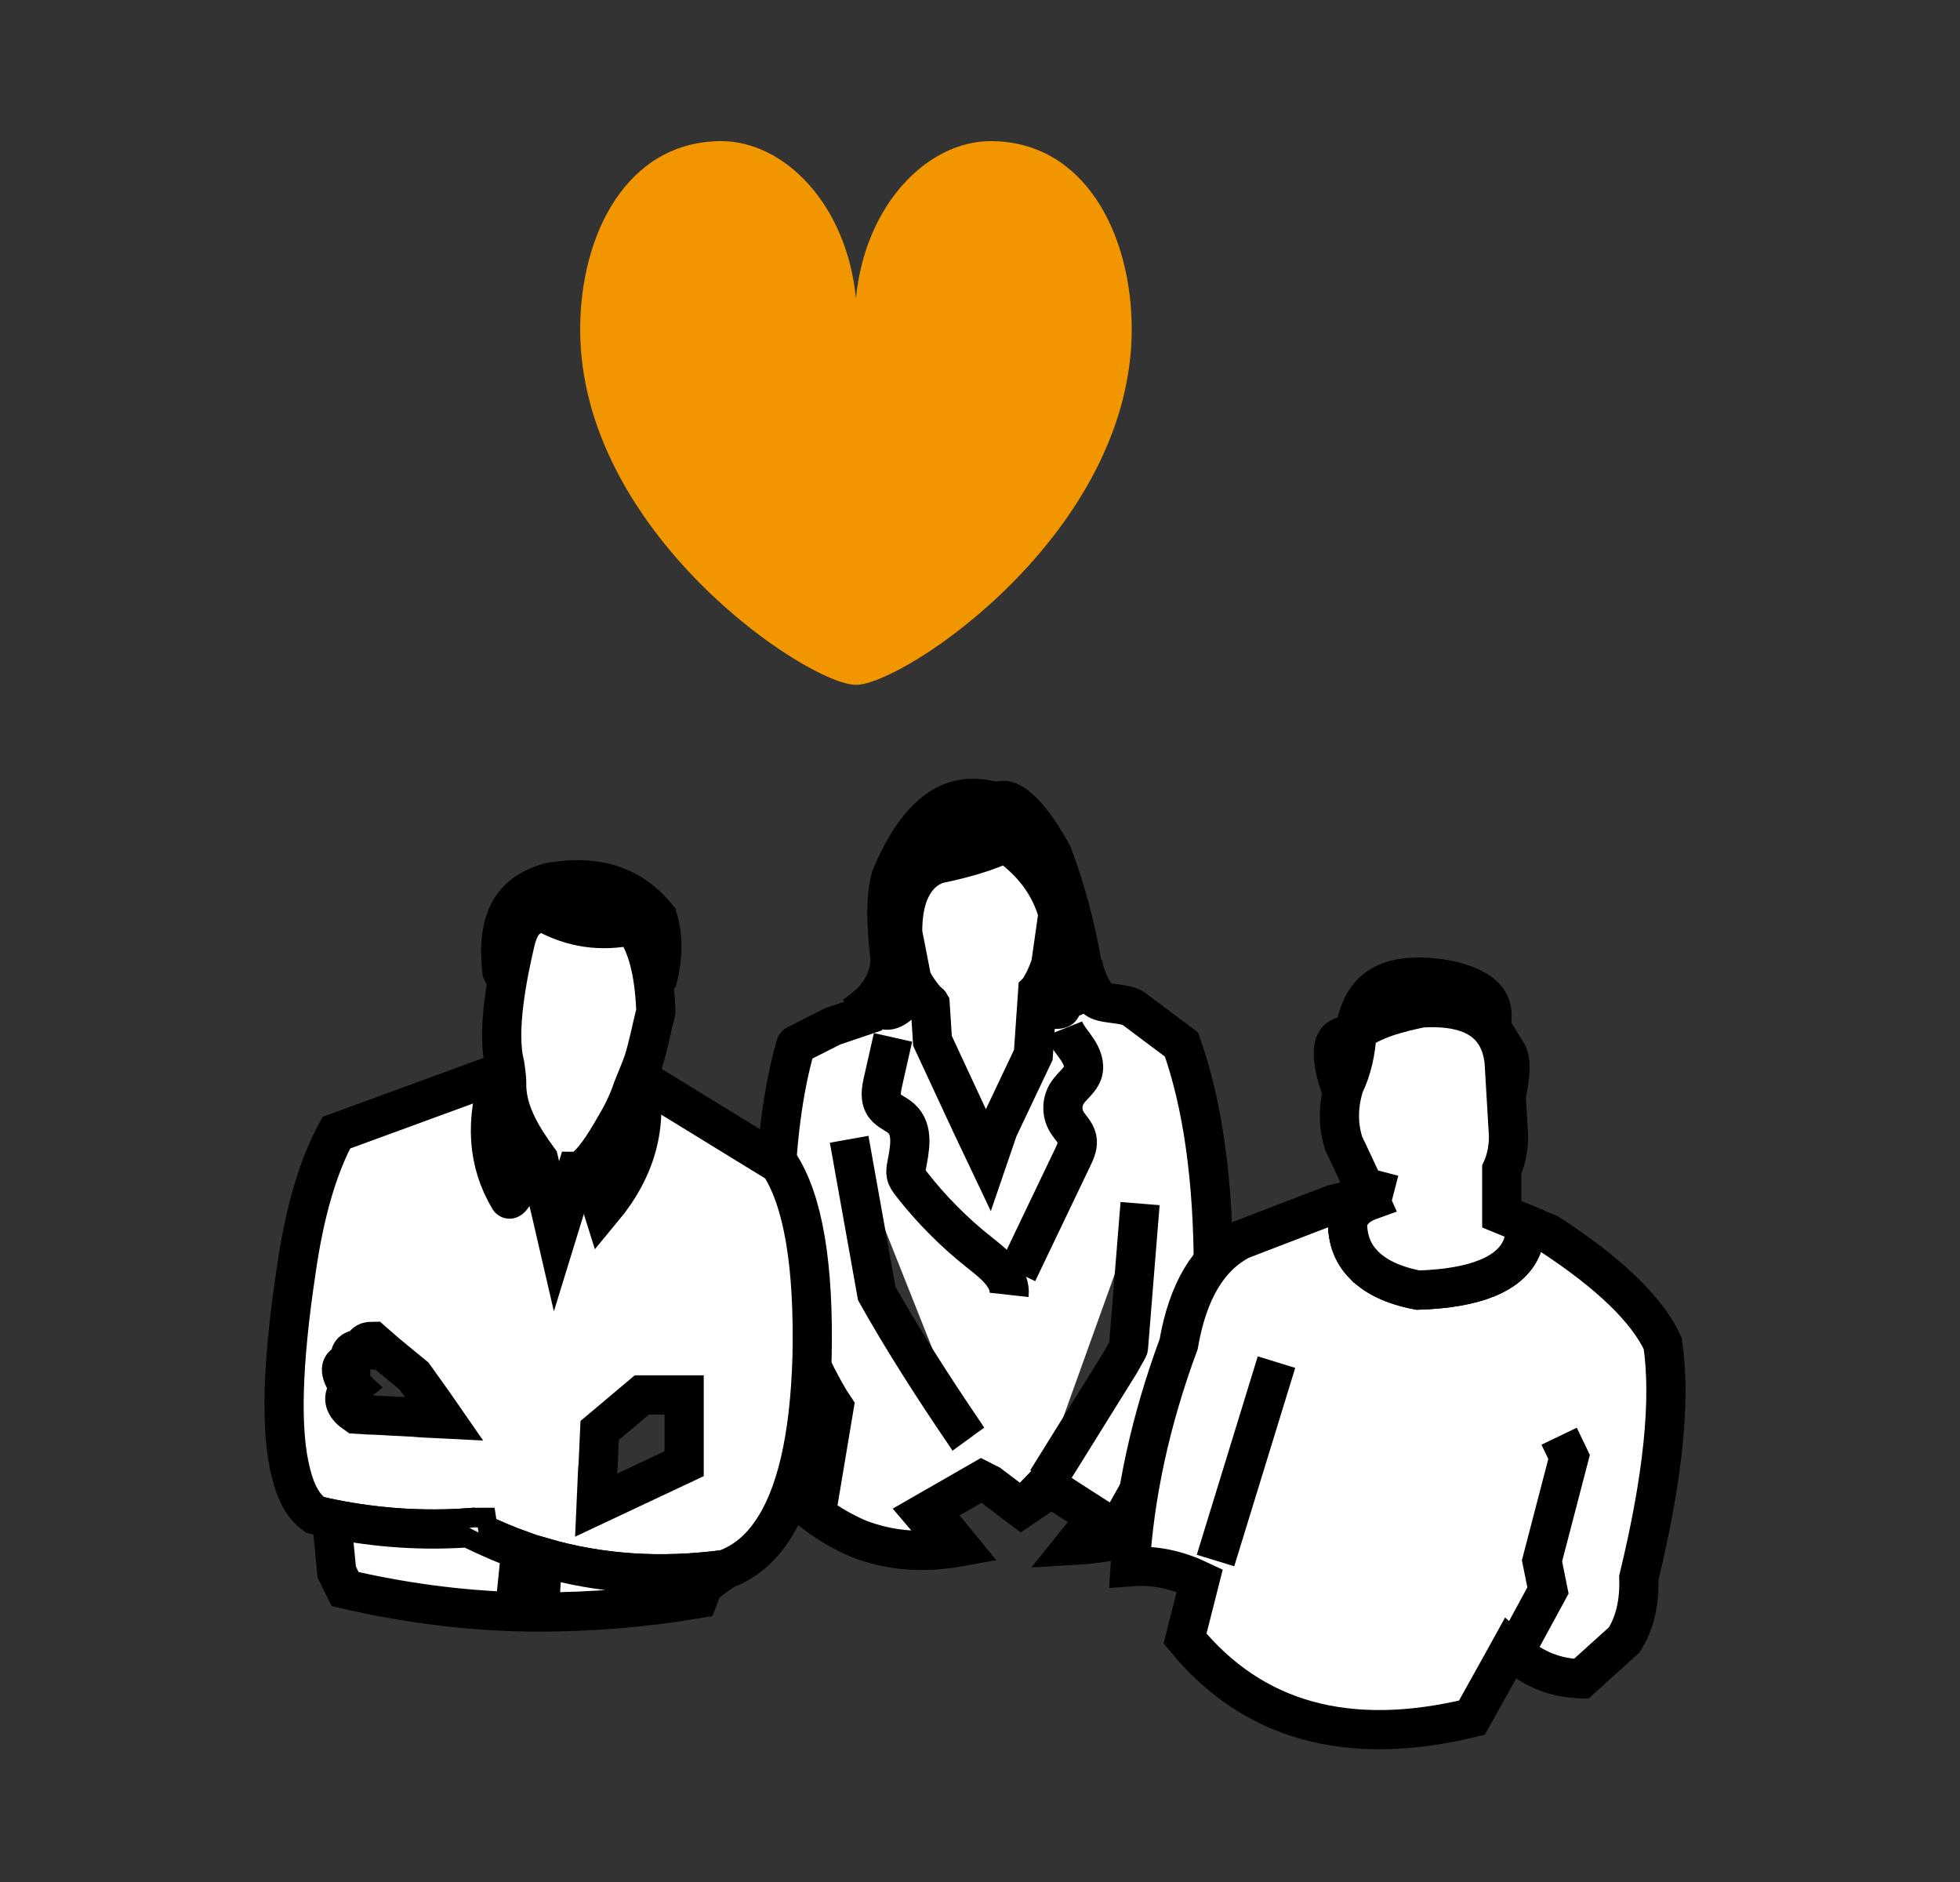
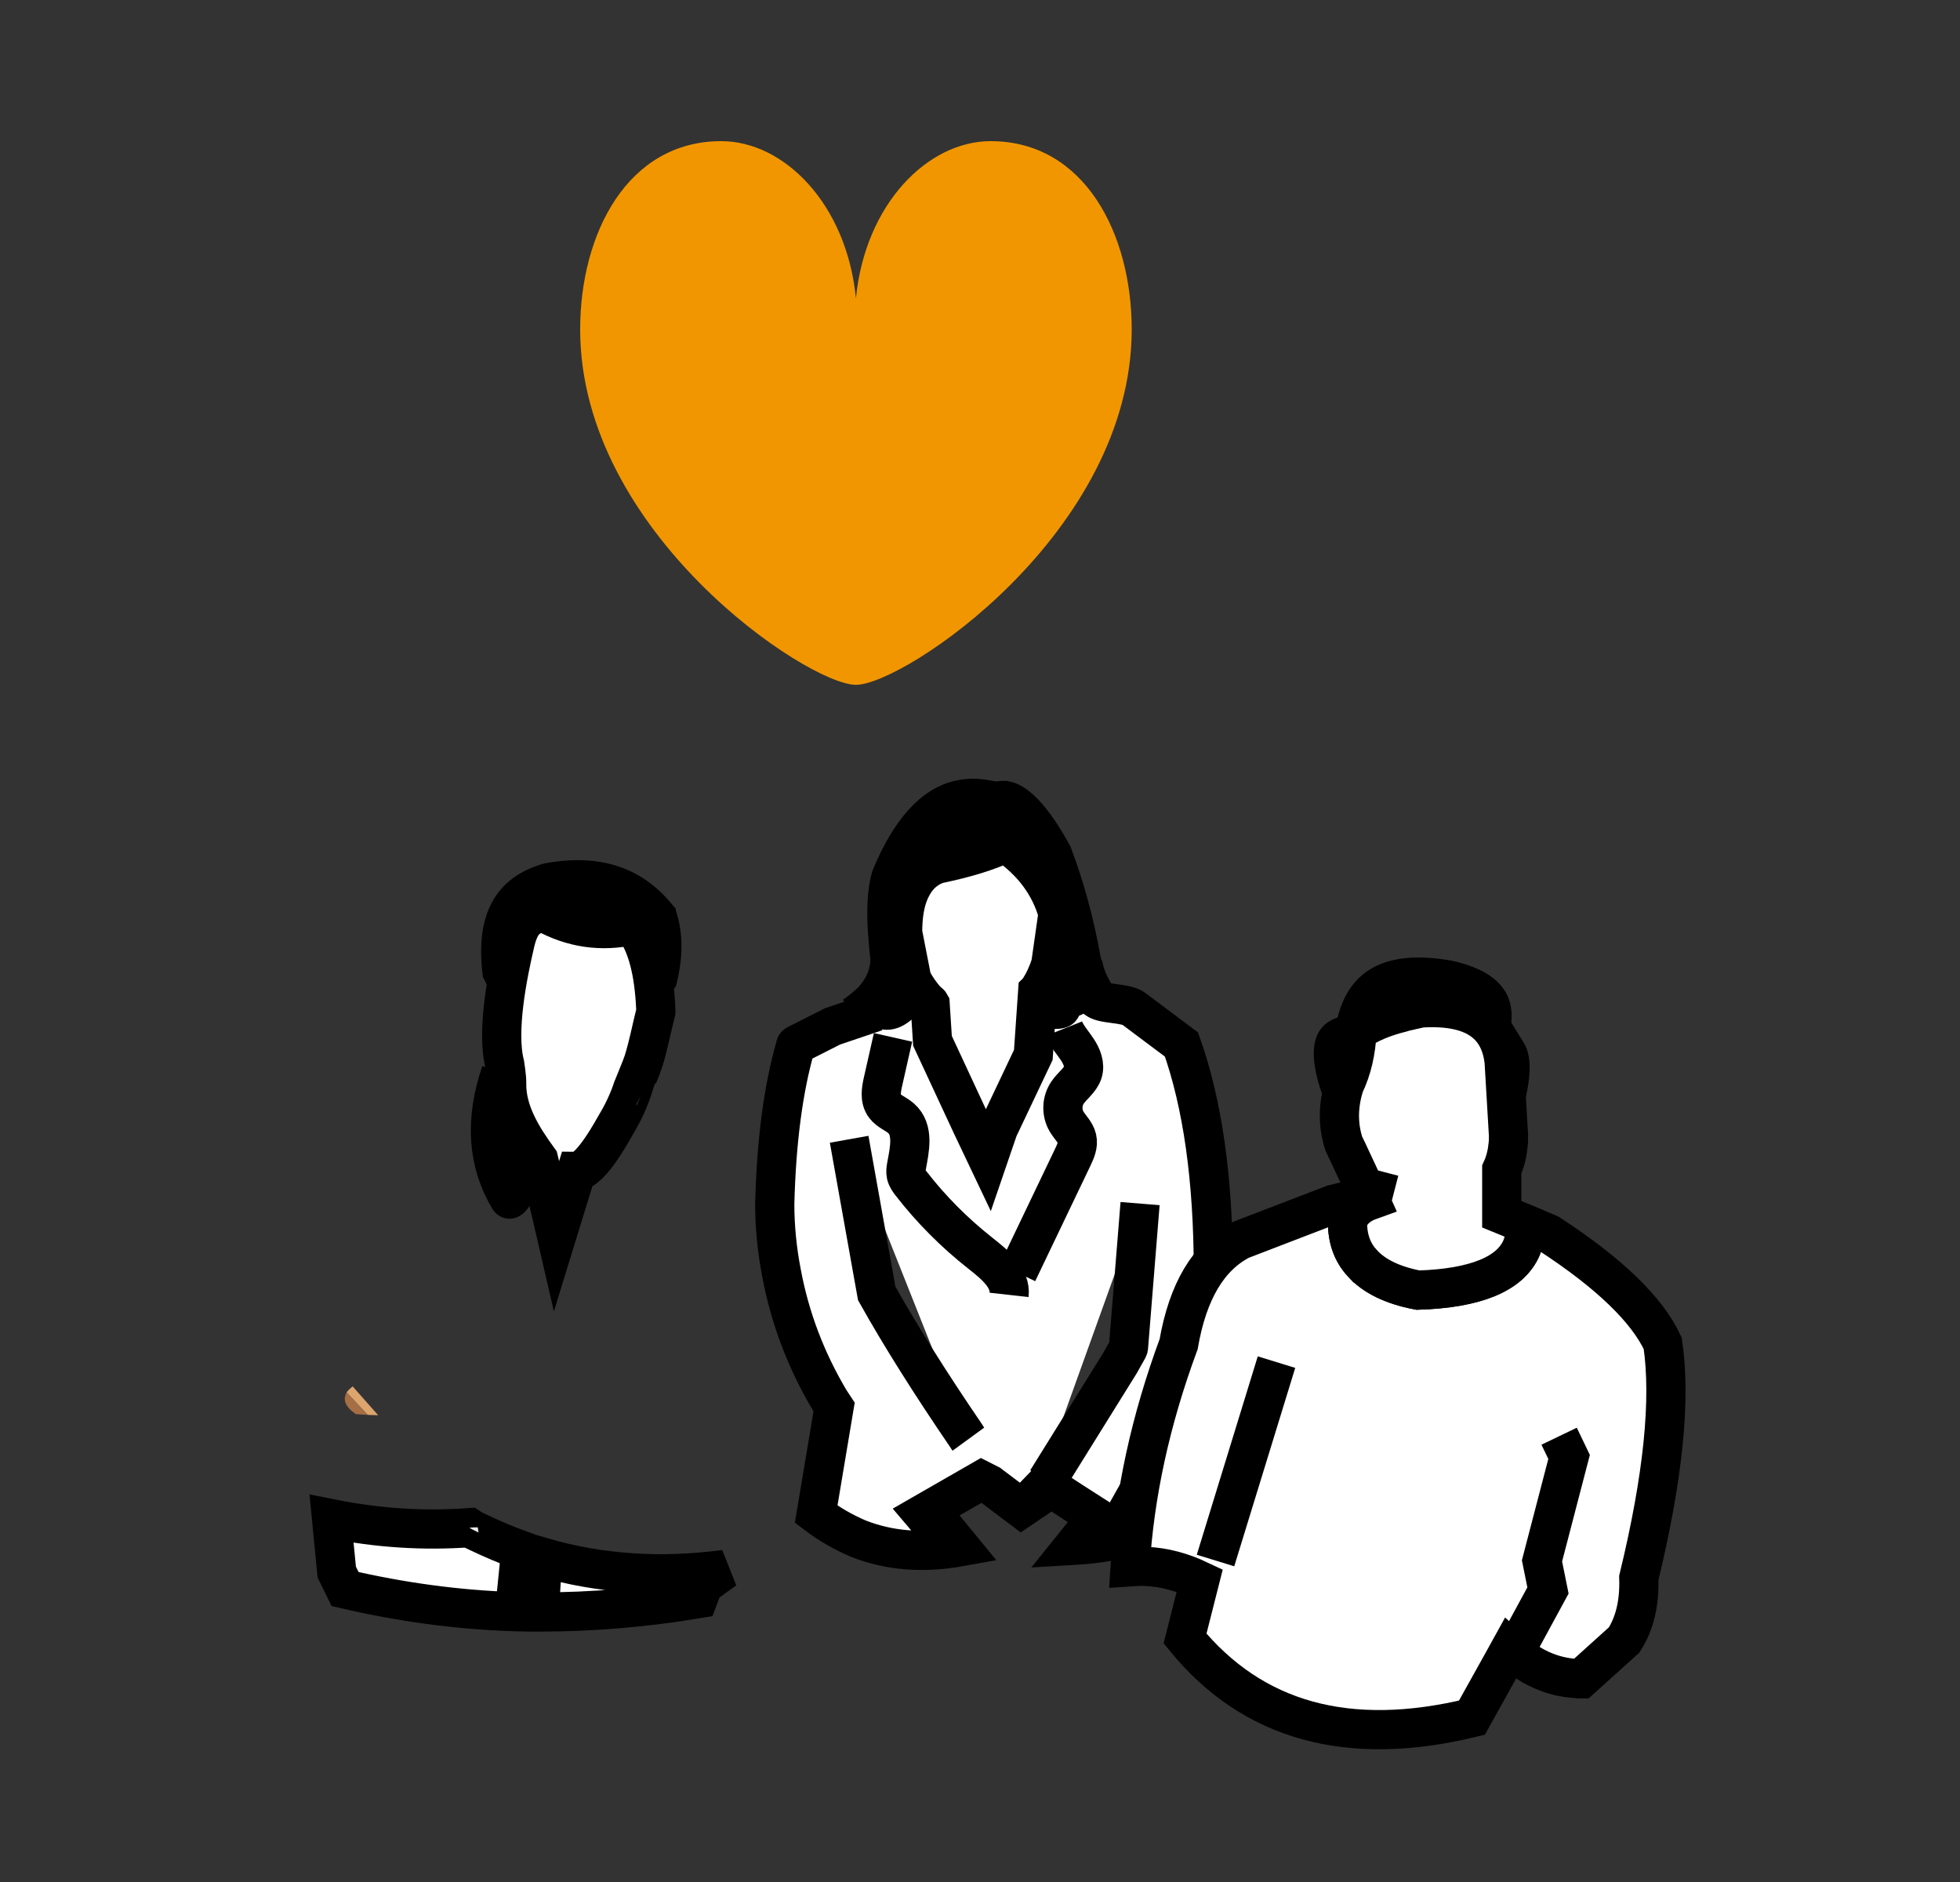
<svg xmlns="http://www.w3.org/2000/svg" version="1.1" x="0px" y="0px" width="125px" height="120px" viewBox="0 0 125 120" enable-background="new 0 0 125 120" xml:space="preserve">
  <rect x="0" y="0" width="125" height="120" fill="#333333" stroke="none" />
  <g id="その_xFF11_" display="none">
    <path display="inline" fill="#FFFFFF" stroke="#000000" stroke-width="2.5" stroke-miterlimit="10" d="M62.769,68.198l6.026-4.705   c0,0,2.947-2.197,5.082,0.939c0,0,1.506,2.197-0.439,4.206l-7.217,5.585c0,0-3.012,1.506-4.707-1.066   C61.514,73.157,59.82,70.206,62.769,68.198z" />
    <path display="inline" fill="#FFFFFF" stroke="#000000" stroke-width="2.5" stroke-miterlimit="10" d="M73.705,78.105l5.703-2.78   c0,0,2.773-1.273,3.961,1.643c0,0,0.846,2.043-1.08,3.336l-6.822,3.287c0,0-2.705,0.701-3.637-1.679   C71.83,81.912,70.965,79.226,73.705,78.105z" />
    <path display="inline" fill="#FFFFFF" stroke="#000000" stroke-width="2.5" stroke-miterlimit="10" d="M76.162,83.937l4.873-2.376   c0,0,2.369-1.089,3.387,1.403c0,0,0.721,1.745-0.926,2.852l-5.83,2.81c0,0-2.313,0.6-3.107-1.435   C74.559,87.19,73.818,84.894,76.162,83.937z" />
    <path display="inline" fill="#FFFFFF" stroke="#000000" stroke-width="2.5" stroke-miterlimit="10" d="M68.104,72.56l6.404-5.004   c0,0,3.137-2.335,5.404,1.001c0,0,1.602,2.336-0.467,4.47l-7.672,5.937c0,0-3.203,1.603-5.004-1.132   C66.77,77.831,64.969,74.694,68.104,72.56z" />
    <g display="inline">
      <g>
        <path fill="#F29600" d="M51.139,44.729c-0.159-1.579-0.939-4.775-4.178-9.812l-0.385-0.66c-1.028-1.672-1.572-3.576-1.572-5.506     c0-5.961,5.017-10.812,11.183-10.812c6.167,0,11.184,4.85,11.184,10.812c0,1.93-0.544,3.833-1.574,5.505l-0.938,1.524h0.01     c-2.785,4.54-3.485,7.46-3.634,8.948H51.139z" />
        <path fill="#F29600" d="M56.187,18.94c5.616,0,10.184,4.401,10.184,9.812c0,1.745-0.493,3.467-1.426,4.981l-0.567,0.944     c-0.415,0.656-0.79,1.283-1.129,1.88l-0.135,0.225h0.009c-1.741,3.118-2.468,5.412-2.754,6.948h-4.182h-4.183     c-0.286-1.536-1.013-3.829-2.754-6.948h0.052l-1.874-3.047c-0.931-1.515-1.423-3.237-1.423-4.982     C46.004,23.341,50.572,18.94,56.187,18.94 M56.187,16.94c-6.729,0-12.183,5.288-12.183,11.812c0,2.206,0.634,4.264,1.72,6.03     h-0.047c4.998,7.507,4.48,10.948,4.48,10.948h6.029h6.029c0,0-0.52-3.441,4.479-10.948h-0.047     c1.088-1.766,1.723-3.824,1.723-6.03C68.371,22.228,62.916,16.94,56.187,16.94L56.187,16.94z M66.695,34.781H66.7H66.695z" />
      </g>
      <g>
        <g>
          <g>
            <polygon points="56.187,45.729 50.158,45.729 50.158,52.72 51.433,54.875 56.187,54.875 60.941,54.875 62.216,52.72        62.216,45.729      " />
          </g>
        </g>
      </g>
    </g>
    <path display="inline" fill="#FFFFFF" stroke="#000000" stroke-width="2.5" stroke-miterlimit="10" d="M107.967,111.499   c-4.344-3.758-23.986-20.844-28-25.858c0,0-4.266-5.021-6.525-11.044c0,0-4.018-6.654-11.295-10.041l-5.711-2.26   c0,0-2.51-0.878-3.389-1.191c0,0-2.636-0.942-3.514-0.126c0,0-1.945,2.196,1.443,5.272l3.827,2.634l-8.407-3.515   c0,0-2.762-1.379-4.645,0.629c0,0-1.883,2.259,0.188,4.77c0,0-4.895-2.951-6.778,0.688c0,0-2.51,3.264,2.889,6.213   c0,0-2.449,0.252-3.013,2.51c0,0-1.192,3.326,4.329,5.647c0,0-3.827,0.816-2.637,4.206c0,0,0.44,1.881,4.393,3.638l0.315-0.501   c5.198,2.065,5.104,2.149,6.966,3.325c0,0,7.969,4.959,12.235,5.836c0,0,7.156,1.756,10.667,1.756c0,0,0.629,0.128,2.135,1.885   c0,0,1.941,2.207,4.91,5.527" />
    <path display="inline" fill="#FFFFFF" stroke="#000000" stroke-width="2.5" stroke-miterlimit="10" d="M46.263,112.499l3.781-3.768   c1.088-1.926,5.605-3.432,5.605-3.432c3.515,0,7.363-1.756,7.363-1.756c-4.35-0.252-14.809-6.609-14.809-6.609   c-1.674-0.67-6.777-3.264-6.777-3.264C40.757,95.343,39,96.935,39,96.935l-22.246,15.564" />
    <path display="inline" fill="none" stroke="#000000" stroke-width="7" stroke-miterlimit="10" stroke-dasharray="3.095,15" d="   M73.977,43.552C76.506,40.026,78,35.707,78,31.037c0-11.874-9.627-21.5-21.5-21.5c-11.874,0-21.5,9.626-21.5,21.5   c0,4.67,1.494,8.989,4.023,12.515" />
  </g>
  <g id="その_xFF12_">
    <g>
      <path fill="#F29600" d="M54.587,19.025C55.175,13,59.175,9,63.175,9c6,0,9,5.919,9,12c0,12.971-14.521,22.666-17.588,22.666    C51.521,43.666,37,33.97,37,21c0-6.081,3-12,9-12C50,9,54,13,54.587,19.025z" />
    </g>
    <path fill="#FFFFFF" stroke="#000000" stroke-width="2.5" d="M81.086,99.878c-0.332-0.023-0.688,0-1.018,0.023l0.025,0.117   l0.482,7.24l0.025,0.66c0.533-0.07,1.016-0.306,1.475-0.707c0.432-0.377,0.838-0.896,1.219-1.58l0.279-1.156l0.939-3.701   C83.371,100.231,82.229,99.925,81.086,99.878z" />
    <g>
      <path fill="#FFFFFF" stroke="#000000" stroke-width="2.5" d="M71.234,97.543l-1.117-0.685l-0.406,0.613l-0.229-0.141l-0.967,1.202    c2.82-0.165,5.033-0.825,6.658-2.005c0.584-0.4,1.092-0.849,1.525-1.391l-1.221-5.142L71.234,97.543L71.234,97.543z" />
      <path fill="#FFFFFF" stroke="#000000" stroke-width="2.5" d="M55.867,64.505l-2.773,0.941l-2.287,1.156    c-0.051,0.023-0.076,0.047-0.076,0.117c-0.787,2.736-1.22,6.085-1.321,10.047c0,1.485,0.152,2.971,0.433,4.41    c0.533,2.854,1.549,5.542,3.074,8.112l0.279,0.424l-1.145,6.839c0.84,0.637,1.754,1.156,2.693,1.557    c1.982,0.779,4.143,0.943,6.48,0.52l-1.22-1.486l-0.382,0.283l-0.762-0.896l3.734-2.145l0.509,0.258l2.033,1.533l1.322-0.896    l-0.229-0.165l0.457-0.473l1.701,1.109l1.729,1.107l1.117,0.685l4.244-7.546l0.279-0.426c0.941-2.074,1.5-4.881,1.627-8.395    c0-0.023,0-0.047,0-0.094c0-5.873-0.686-10.684-2.033-14.48l-3.023-2.264c-0.508-0.426-2.148-0.277-2.453-0.701 M61.757,91.765    c-0.051-0.07-0.102-0.164-0.152-0.236c-2.236-3.277-4.143-6.296-5.691-9.055l-1.759-9.832 M72.709,76.743l-0.736,9.127    c0,0.022,0,0.07-0.025,0.117l-0.533,0.947l-4.65,7.473l-0.33-0.213" />
      <path fill="#FFFFFF" stroke="#000000" stroke-width="2.5" d="M64.121,53.75c-1.068,0.519-2.516,0.967-4.345,1.344    c-0.788,0.283-1.347,0.826-1.729,1.651c-0.329,0.708-0.482,1.604-0.482,2.712l0.585,2.996c0.254,0.495,0.584,0.967,0.99,1.414    c0.076,0.047,0.152,0.095,0.178,0.143l0.152,2.357l2.49,5.354l1.042,2.193l0.662-1.934l2.236-4.717l0.279-4.033    c0.051-0.047,0.102-0.117,0.127-0.188c0.279-0.448,0.533-0.99,0.711-1.58l0.457-3.207C66.967,56.438,65.848,54.929,64.121,53.75z" />
      <path d="M70.295,61.272l-0.076-0.117c-0.457-2.595-1.117-5-1.957-7.193c-1.396-2.571-2.717-3.962-3.963-4.15    c-0.076-0.023-0.127-0.023-0.178-0.023c-0.178,0-0.33,0-0.482,0.023c-0.051,0-0.102,0-0.127,0.023    c-0.025-0.023-0.076-0.023-0.102-0.023c-0.94-0.212-1.805-0.212-2.617,0c-2.059,0.519-3.786,2.405-5.133,5.66    c-0.026,0.047-0.026,0.094-0.051,0.165c-0.306,1.062-0.382,2.571-0.203,4.481c0.025,0.306,0.05,0.66,0.102,1.038    c0,0.637-0.254,1.225-0.764,1.792c-0.279,0.259-0.609,0.542-0.99,0.802c0.279,0.377,0.559,0.684,0.838,0.943l0.941,0.66    l-0.025,0.023c0.051,0.023,0.102,0.07,0.178,0.094c1.219,0.52,2.362-0.023,3.455-1.604c-0.406-0.447-0.736-0.919-0.99-1.414    l-0.585-2.996c0-1.108,0.153-2.004,0.482-2.712c0.382-0.825,0.94-1.368,1.729-1.651c1.829-0.377,3.277-0.825,4.345-1.344    c1.727,1.179,2.846,2.688,3.354,4.504l-0.457,3.207c-0.178,0.59-0.432,1.132-0.711,1.58c0.686,0.66,0.914,1.51,0.711,2.548    c0.889,0.094,1.498-0.189,1.803-0.826c0.967-0.377,1.729-0.943,2.289-1.697C70.678,62.476,70.396,61.862,70.295,61.272z     M60.167,51.181c1.067-0.391,2.569-0.55,4.513-0.498v0C62.736,50.631,61.235,50.79,60.167,51.181z" />
      <path fill="none" stroke="#000000" stroke-width="2.5" d="M56.953,66.146c-0.211,0.936-0.424,1.872-0.635,2.808    c-0.12,0.529-0.225,1.129,0.111,1.57c0.258,0.34,0.715,0.494,1.039,0.78c0.83,0.733,0.541,1.987,0.348,3.035    c-0.034,0.186-0.063,0.376-0.023,0.562c0.049,0.216,0.188,0.404,0.328,0.583c1.267,1.632,2.749,3.121,4.401,4.423    c0.904,0.71,1.955,1.566,1.833,2.658" />
      <path fill="none" stroke="#000000" stroke-width="2.5" d="M67.848,65.591c0.193,0.484,0.564,0.886,0.855,1.325    s0.51,0.972,0.35,1.466c-0.164,0.507-0.676,0.841-0.975,1.291c-0.365,0.543-0.387,1.269-0.061,1.832    c0.215,0.369,0.572,0.68,0.666,1.09c0.096,0.412-0.092,0.828-0.277,1.213c-1.17,2.447-2.342,4.895-3.514,7.342" />
    </g>
    <path d="M43.099,58.049v-0.094c-0.051-0.071-0.102-0.142-0.178-0.212c-1.957-2.453-4.7-3.349-8.207-2.688   c-3.125,0.873-4.447,3.278-3.914,7.24l0.408,0.803l0.381,0.824c0.609-0.872,1.016-2.217,1.244-3.985   c0.127-0.542,0.306-0.99,0.559-1.297c0.332-0.377,0.764-0.566,1.322-0.589c1.753,0.967,3.607,1.25,5.615,0.802   c0.89,1.085,1.372,2.876,1.474,5.353c0,0.071,0,0.118,0,0.166l1.296-1.463C43.582,61.091,43.582,59.488,43.099,58.049z" />
    <path fill="#A56E44" d="M22.111,88.778c-0.279,0.471-0.076,0.942,0.585,1.391l0.763,0.047L22.111,88.778L22.111,88.778z" />
    <path fill="#DCA56D" d="M22.492,88.4c-0.177,0.142-0.305,0.259-0.381,0.378l1.348,1.438l0.66,0.023L22.492,88.4L22.492,88.4z" />
-     <path fill="#DCA56D" d="M23.763,85.523c-0.229,0-0.381,0.047-0.482,0.142l3.176,2.594l1.448,2.193l0.433,0.023l-0.637-0.92   l-1.295-1.815l-1.779-1.462L23.763,85.523L23.763,85.523z" />
-     <path fill="#FFFFFF" stroke="#000000" stroke-width="2.5" d="M31.945,68.379l-10.494,3.843c-1.169,2.146-2.033,5.071-2.566,8.821   c-0.889,5.919-1.017,10.211-0.33,12.876c0.305,1.273,0.813,2.17,1.523,2.665c0.356,0.095,0.713,0.188,1.068,0.259   c2.947,0.59,5.869,0.779,8.791,0.566c0.178-0.023,0.357-0.023,0.534-0.023l0.051,0.33c0.889,0.424,1.778,0.802,2.692,1.131   l-0.279,2.76c0.457,0.023,0.941,0.048,1.424,0.048c0.024,0,0.076,0,0.102,0l0.152-2.358c3.658,1.062,7.521,1.32,11.612,0.777   c1.169-0.424,2.159-1.202,2.948-2.357c1.6-2.288,2.463-6.014,2.616-11.178c0.127-5.873-0.56-9.977-2.084-12.311l-8.995-5.52    M27.905,90.452l-0.991-0.047l-0.559-0.047l-0.915-0.047l-0.483-0.023l-0.838-0.049l-0.66-0.023l-0.763-0.047   c-0.661-0.448-0.864-0.92-0.585-1.391c0.076-0.119,0.204-0.236,0.381-0.378l-0.559-0.519c-0.178-0.377-0.203-0.637-0.076-0.803   c0.102-0.117,0.279-0.164,0.509-0.164v-0.023c-0.026-0.023-0.026-0.071-0.026-0.095c-0.051-0.33,0-0.542,0.178-0.661   c0.153-0.094,0.356-0.141,0.636-0.117c0-0.142,0.051-0.26,0.128-0.354c0.102-0.095,0.254-0.142,0.482-0.142l0.863,0.755   l1.779,1.462l1.295,1.815l0.637,0.92L27.905,90.452z M43.632,93.329l-5.615,2.642l0.102-2.288l0.025-0.212l0.102-2.264l2.693-2.265   h2.567h0.126V93.329z" />
    <path fill="#FFFFFF" stroke="#000000" stroke-width="2.5" d="M34.613,99.296l-0.152,2.358c-0.025,0-0.077,0-0.102,0   c-0.482,0-0.967-0.024-1.424-0.048l0.279-2.76c-0.914-0.329-1.804-0.707-2.692-1.131c-0.204-0.094-0.407-0.188-0.585-0.307   c-2.922,0.213-5.844,0.023-8.791-0.566l0.33,3.396l0.533,1.084c3.558,0.826,7.14,1.321,10.773,1.439   c0.534,0.023,1.094,0.023,1.627,0.023c3.354,0,6.732-0.283,10.113-0.849l0.329-0.873l1.373-0.991   C42.133,100.616,38.271,100.357,34.613,99.296z" />
    <path fill="#EAEAEA" d="M30.522,97.716l-0.051-0.33c-0.177,0-0.356,0-0.534,0.023C30.115,97.527,30.318,97.622,30.522,97.716   L30.522,97.716z" />
-     <path fill="#FFFFFF" stroke="#000000" stroke-width="2.5" d="M36.748,74.109c0.914,1.25,1.474,2.241,1.701,2.972   c2.135-2.571,2.896-5.377,2.262-8.373" />
+     <path fill="#FFFFFF" stroke="#000000" stroke-width="2.5" d="M36.748,74.109c2.135-2.571,2.896-5.377,2.262-8.373" />
    <path fill="#FFFFFF" stroke="#000000" stroke-width="2.5" d="M31.945,68.379c-1.042,3.042-0.864,5.73,0.533,8.065   c0.076,0.142,0.712-0.873,1.855-3.066" />
    <path fill="#FFFFFF" stroke="#000000" stroke-width="2.5" d="M39.263,69.157" />
    <path fill="#FFFFFF" stroke="#000000" stroke-width="2.5" d="M41.036,67.675c0.322-1.03,0.523-2.109,0.787-3.154   c0-0.047,0-0.095,0-0.165c-0.103-2.477-0.585-4.269-1.474-5.354c-2.008,0.448-3.863,0.165-5.616-0.802   c-0.559,0.023-0.991,0.212-1.321,0.589c-0.254,0.307-0.432,0.754-0.559,1.297c-0.483,2.063-1.209,5.653-0.66,7.788   c0,0,0.13,0.823,0.121,1.188c-0.021,0.897,0.232,1.786,0.622,2.606c0.39,0.822,0.877,1.536,1.415,2.281l0.84,3.537l0.305,1.321   l1.27-4.127c0.92,0,2.314-2.636,2.557-3.042c0.448-0.748,0.809-1.541,1.072-2.36C40.394,69.279,40.898,68.112,41.036,67.675z" />
    <path d="M97.146,66.437l-0.762-1.225c0.152-1.463-0.457-2.547-1.83-3.279c-0.559-0.283-1.219-0.519-2.006-0.684   c-4.041-0.708-6.455,0.495-7.242,3.631c-1.652,0.543-1.957,2.241-0.914,5.095l0.305,1.368l1.352-3.389   c0.482-0.967-0.209-2.013,0.502-2.201c0.738-0.494,1.652-0.896,2.797-1.179c0.15-0.047,0.303-0.095,0.455-0.118l0.102-0.023   c0.078-0.023,0.129-0.023,0.205-0.047l0.102-0.023c0.127-0.023,0.279-0.07,0.457-0.095c3.227-0.188,4.98,0.944,5.26,3.419   l0.279,4.717c0,0.213,0,0.401-0.025,0.59l0.381-0.59C97.656,69.433,97.834,67.451,97.146,66.437z" />
    <path fill="#FFFFFF" d="M100.068,92.897l-0.635-1.321l-1.854,7.288v2.169c0,0.023,0,0.07,0,0.095l-1.297,3.396   c0.254,0,0.51,0,0.762-0.023l1.678-3.089l-0.381-1.887L100.068,92.897L100.068,92.897z" />
    <path fill="#FFFFFF" stroke="#000000" stroke-width="2.5" d="M106.041,85.657c-0.992-2.146-3.406-4.48-7.242-6.98l-1.525-0.637   c0.025,0.543-0.049,1.061-0.229,1.51c-0.711,1.674-2.922,2.594-6.605,2.712c-1.627-0.308-2.82-0.896-3.559-1.722   c-0.635-0.685-0.939-1.557-0.939-2.57c0.025-0.119,0.051-0.236,0.102-0.331c0.229-0.495,0.686-0.872,1.348-1.108l-0.127-0.283   l-2.236,0.543l-5.895,2.264c-2.059,1.062-3.381,3.278-3.965,6.65c-1.805,4.882-2.82,9.599-3.1,14.197   c0.33-0.023,0.686-0.047,1.018-0.023c1.143,0.047,2.285,0.354,3.428,0.896l-0.939,3.701c4.32,5.283,10.418,6.958,18.295,5.047   l1.957-3.514l0.482-0.872c1.244,1.155,2.643,1.792,4.193,1.886c0.102,0.023,0.203,0.023,0.33,0.023l2.744-2.475   c0.686-1.063,0.99-2.383,0.939-3.963C106.066,94.218,106.574,89.241,106.041,85.657z M77.52,99.502l3.889-12.651 M99.434,91.576   l0.635,1.321l-1.727,6.627l0.381,1.887l-1.678,3.089 M97.58,101.128" />
    <path fill="#FFFFFF" stroke="#000000" stroke-width="2.5" d="M95.775,77.427v-2.854c0.229-0.495,0.355-1.037,0.406-1.58   c0.025-0.188,0.025-0.377,0.025-0.59l-0.279-4.717c-0.279-2.475-2.033-3.607-5.26-3.419c-0.178,0.024-0.33,0.071-0.457,0.095   l-0.102,0.023c-0.076,0.023-0.127,0.023-0.205,0.047l-0.102,0.023c-0.152,0.023-0.305,0.071-0.455,0.118   c-1.145,0.282-2.059,0.685-2.797,1.179c-0.074,1.321-0.322,2.408-0.805,3.422c-0.406,1.25-0.439,2.545-0.033,3.771l0.229,0.471   l1.322,2.83l0.127,0.283c-0.662,0.236-1.119,0.613-1.348,1.108c-0.051,0.095-0.076,0.212-0.102,0.331   c0,1.014,0.305,1.886,0.939,2.57c0.002,0,0.002,0,0.002,0c0.736,0.825,1.93,1.414,3.557,1.722c3.684-0.118,5.895-1.038,6.605-2.712   c0.18-0.449,0.254-0.967,0.229-1.51L95.775,77.427z M87.492,75.823l1.371,0.354l0,0L87.492,75.823z" />
  </g>
  <g id="その_xFF13_" display="none">
    <path display="inline" d="M46.511,88.413l0.427,0.024l0.028-0.427l0.293-4.975l0.027-0.43l-0.424-0.024l-3.39-0.206   c-0.161-0.689-0.391-1.367-0.69-2.014l2.535-2.246l0.316-0.289l-0.281-0.314l-3.311-3.729l-0.283-0.318l-0.32,0.283l-2.544,2.254   c-0.574-0.354-1.185-0.65-1.812-0.881l0.2-3.334l0.024-0.428l-0.426-0.023l-4.979-0.299l-0.424-0.023l-0.027,0.423l-0.197,3.337   c-0.621,0.147-1.229,0.355-1.807,0.615l-2.21-2.488l-0.288-0.324l-0.316,0.284l-3.729,3.308l-0.322,0.286l0.286,0.315l2.159,2.439   c-0.377,0.588-0.69,1.221-0.933,1.867l-3.285-0.193l-0.429-0.029l-0.024,0.431l-0.296,4.974l-0.027,0.428l0.426,0.022l3.247,0.194   c0.165,0.732,0.413,1.439,0.735,2.108l-2.436,2.171l-0.32,0.278l0.282,0.32l3.31,3.728l0.281,0.32l0.322-0.283l2.492-2.205   c0.586,0.35,1.209,0.646,1.863,0.871l-0.199,3.296l-0.026,0.425l0.429,0.025l4.977,0.295l0.424,0.03l0.028-0.425l0.199-3.383   c0.604-0.15,1.194-0.361,1.763-0.624l2.256,2.544l0.279,0.32l0.324-0.283l3.729-3.311l0.32-0.279l-0.287-0.324l-2.246-2.527   c0.351-0.57,0.646-1.169,0.876-1.783L46.511,88.413L46.511,88.413z M39.632,85.005c-0.197,3.332-3.07,5.88-6.406,5.679   c-3.326-0.198-5.877-3.071-5.68-6.401c0.199-3.336,3.072-5.877,6.405-5.684C37.284,78.8,39.832,81.672,39.632,85.005z" />
    <g display="inline">
      <path fill="none" stroke="#000000" stroke-width="9" stroke-linejoin="round" stroke-dasharray="3.849,2.886" d="M66.934,47.995    c-7.09,0.402-13.17-5.024-13.574-12.118c-0.403-7.094,5.026-13.172,12.119-13.574c7.09-0.402,13.172,5.022,13.576,12.119    C79.453,41.514,74.027,47.594,66.934,47.995z" />
      <path fill="none" stroke="#000000" stroke-width="5" stroke-linejoin="round" stroke-miterlimit="10" d="M66.934,47.995    c-7.09,0.402-13.17-5.024-13.574-12.118c-0.403-7.094,5.026-13.172,12.119-13.574c7.09-0.402,13.172,5.022,13.576,12.119    C79.453,41.514,74.027,47.594,66.934,47.995z" />
      <path fill="#FFFFFF" d="M66.934,47.995c-7.09,0.402-13.17-5.024-13.574-12.118c-0.403-7.094,5.026-13.172,12.119-13.574    c7.09-0.402,13.172,5.022,13.576,12.119C79.453,41.514,74.027,47.594,66.934,47.995z" />
    </g>
    <g display="inline">
      <path fill="none" stroke="#000000" stroke-width="9" stroke-linejoin="round" stroke-dasharray="3.858,2.893" d="M92.373,96.778    c-4.188,0.237-7.775-2.905-8.01-7.02c-0.232-4.113,2.979-7.641,7.166-7.878c4.189-0.237,7.777,2.905,8.012,7.019    C99.771,93.013,96.563,96.542,92.373,96.778z" />
      <path fill="none" stroke="#000000" stroke-width="5" stroke-linejoin="round" stroke-miterlimit="10" d="M92.373,96.778    c-4.188,0.237-7.775-2.905-8.01-7.02c-0.232-4.113,2.979-7.641,7.166-7.878c4.189-0.237,7.777,2.905,8.012,7.019    C99.771,93.013,96.563,96.542,92.373,96.778z" />
      <path fill="#FFFFFF" d="M92.373,96.778c-4.188,0.237-7.775-2.905-8.01-7.02c-0.232-4.113,2.979-7.641,7.166-7.878    c4.189-0.237,7.777,2.905,8.012,7.019C99.771,93.013,96.563,96.542,92.373,96.778z" />
    </g>
    <path display="inline" fill="#F29600" d="M64.023,76.407c-1.047,0-2.922-0.023-6.358-0.085c-1.958-0.035-3.785-0.829-5.144-2.237   s-2.087-3.262-2.051-5.22c0.034-1.956,0.829-3.782,2.236-5.141c1.375-1.327,3.176-2.054,5.083-2.054   c0.046,0,0.09,0.001,0.136,0.002c1.378,0.024,1.565,0.043,1.708,0.057c0.066,0.006,0.12,0.01,0.347,0.014   c0.62,0.012,1.173,0.394,1.403,0.973c0.23,0.574,0.096,1.227-0.344,1.662c-0.284,0.281-0.725,0.829-0.941,1.168   c-0.278,0.443-0.774,0.727-1.322,0.709L57.806,66.2c-0.016,0-0.03,0-0.045,0c-1.481,0-2.733,1.223-2.762,2.748   c-0.026,1.539,1.205,2.816,2.745,2.844l6.8,0.086c1.574,0.044,2.822-1.204,2.85-2.745c0.004-0.243-0.063-0.69-0.139-0.92   c-0.205-0.624,0.014-1.312,0.545-1.712c0.588-0.447,1.313-0.67,2.07-0.674l0.281,0.004c0.666,0.014,1.246,0.445,1.443,1.077   c0.232,0.747,0.344,1.521,0.328,2.306c-0.066,3.766-2.943,6.848-6.693,7.167C65.049,76.397,64.719,76.407,64.023,76.407z" />
    <path display="inline" fill="#F29600" d="M58.414,64.469c-0.001,0.002-0.003,0.005-0.004,0.007   C58.411,64.474,58.413,64.471,58.414,64.469z" />
    <path display="inline" fill="#F29600" d="M75.617,74.589c-0.045,0-0.09-0.001-0.135-0.002H75.48   c-1.377-0.025-1.564-0.043-1.707-0.057c-0.064-0.006-0.119-0.01-0.346-0.015c-0.619-0.011-1.172-0.392-1.404-0.972   c-0.23-0.574-0.094-1.228,0.346-1.662c0.283-0.282,0.725-0.83,0.941-1.168c0.279-0.444,0.768-0.688,1.322-0.709l0.971,0.055   c0.016,0,0.029,0,0.045,0c1.48,0,2.732-1.223,2.762-2.748c0.025-1.539-1.205-2.816-2.746-2.844l-6.799-0.086   c-0.018,0-0.035,0-0.053,0c-0.73,0-1.416,0.277-1.941,0.783c-0.539,0.52-0.844,1.216-0.855,1.961   c-0.006,0.244,0.063,0.691,0.137,0.92c0.205,0.626-0.014,1.313-0.543,1.713c-0.588,0.446-1.277,0.686-2.072,0.674l-0.28-0.004   c-0.672-0.018-1.25-0.452-1.444-1.082c-0.231-0.739-0.343-1.515-0.328-2.301c0.066-3.768,2.945-6.849,6.695-7.167   c0.455-0.042,1.793-0.046,7.564,0.059c1.957,0.035,3.785,0.829,5.143,2.237c1.359,1.408,2.088,3.262,2.051,5.22   c-0.033,1.956-0.828,3.782-2.236,5.141C79.326,73.862,77.525,74.589,75.617,74.589z" />
    <path display="inline" fill="#F29600" d="M73.779,80.3c0,0.001-0.002,0.002-0.002,0.002S73.779,80.301,73.779,80.3z" />
    <path display="inline" fill="#F29600" d="M73.465,72.516c0.002,0,0.002,0,0.002,0S73.467,72.516,73.465,72.516z" />
    <path display="inline" fill="#F29600" d="M75,71.784c-0.002,0.002-0.004,0.004-0.004,0.006C74.996,71.788,74.998,71.786,75,71.784z   " />
    <path display="inline" fill="#F29600" d="M63.721,68.75c0.002,0.001,0.002,0.001,0.002,0.003   C63.723,68.751,63.723,68.751,63.721,68.75z" />
    <circle display="inline" fill="#FFFFFF" stroke="#000000" stroke-width="2.5" stroke-miterlimit="10" cx="66.207" cy="35.149" r="4" />
  </g>
  <g id="その_xFF14_" display="none">
    <g display="inline">
      <path fill="#F29600" d="M52.037,22C52.505,17.192,55.698,14,58.89,14c4.79,0,7.182,4.724,7.182,9.577    c0,10.352-11.588,18.089-14.036,18.089C49.588,41.666,38,33.928,38,23.576C38,18.724,40.394,14,45.181,14    C48.375,14,51.566,17.192,52.037,22z" />
    </g>
    <path display="inline" fill="#FFFFFF" stroke="#F29600" stroke-width="2.5" stroke-miterlimit="11" d="M73.969,21.504   c0,0,1.854-6.483,5.973-6.483c4.436,0,6.652,4.375,6.652,8.87c0,9.587-10.732,16.753-13,16.753s-13-7.166-13-16.753   c0-4.495,2.218-8.87,6.653-8.87C72.117,15.021,73.969,21.504,73.969,21.504z" />
    <path display="inline" fill="none" stroke="#000000" stroke-width="2" stroke-linecap="round" stroke-linejoin="round" stroke-miterlimit="10" d="   M108.883,76.649c-1.408,0.725-2.814,1.456-4.221,2.187c-1.268,0.659-2.549,1.296-3.795,1.993c-0.404,0.227-0.797,0.188-1.205,0.195   " />
-     <path display="inline" fill="none" stroke="#000000" stroke-width="2" stroke-linecap="round" stroke-linejoin="round" stroke-miterlimit="10" d="   M99.609,81.284c-0.027-0.119,0.029-0.238-0.047-0.367c-0.621-1.018-1.027-2.153-1.648-3.158c-0.449-0.725-0.697-1.514-1.078-2.251   c-0.525-1.015-1.135-1.985-1.707-2.976c-2.049-3.543-4.1-7.085-6.146-10.628c-0.924-1.597-1.924-3.155-2.736-4.806   c-0.664-1.351-1.426-2.639-2.143-3.957c-0.203-0.372,0.146-0.721,0.451-0.979c0.684-0.582,1.467-1.015,2.242-1.454   c2.205-1.248,4.471-2.376,6.768-3.447c0.832-0.389,1.213-0.407,1.617,0.368c0.029,0.055,0.068,0.105,0.104,0.157" />
    <path display="inline" fill="none" stroke="#000000" stroke-width="2" stroke-linecap="round" stroke-linejoin="round" stroke-miterlimit="10" d="   M16.99,76.859c-0.083,0.173-0.16,0.354-0.172,0.569c-0.037,0.626-0.001,0.775,0.531,0.985c2.232,0.878,4.406,1.889,6.615,2.817   c0.832,0.351,1.666,0.699,2.502,1.041c0.666,0.273,1.047,0.195,1.399-0.367c0.765-1.221,1.521-2.449,2.235-3.701   c0.297-0.52,0.656-0.918,1.209-1.14" />
    <path display="inline" fill="none" stroke="#000000" stroke-width="2" stroke-linecap="round" stroke-linejoin="round" stroke-miterlimit="10" d="   M86.012,56.851c-2.057,1.084-4.256,1.802-6.463,2.492c-0.371,0.116-0.764,0.097-1.146-0.09c-2.35-1.15-4.799-1.987-7.393-2.415   c-1.695-0.279-3.393-0.429-5.107-0.402c-3.411,0.053-6.684,0.766-9.849,2.023c-0.64,0.254-1.219,0.559-1.669,1.098   c-0.489,0.587-0.516,0.545-1.249,0.325c-0.825-0.248-1.685-0.346-2.55-0.376c-1.418-0.05-2.844-0.042-4.219-0.468   c-1.592-0.494-3.042-1.275-4.433-2.182c-0.327-0.213-0.397-0.494-0.359-0.839c0.026-0.244,0.071-0.486,0.103-0.729   c0.044-0.349-0.023-0.605-0.357-0.844c-2.492-1.784-5.1-3.376-7.822-4.781c-0.656-0.338-1.318-0.664-1.98-0.991   c-0.544-0.27-0.611-0.244-0.99,0.259" />
    <path display="inline" fill="none" stroke="#000000" stroke-width="2" stroke-linecap="round" stroke-linejoin="round" stroke-miterlimit="10" d="   M41.625,56.643c-0.557,0.173-0.884,0.595-1.088,1.096c-1.35,3.323-2.9,6.553-4.546,9.736c-1.325,2.56-2.655,5.118-4.095,7.617   c-0.29,0.503-0.73,0.985-0.593,1.661c0.032,0.154,0.015,0.299,0.161,0.419c1.895,1.554,3.418,3.442,4.852,5.411   c0.273,0.375,0.123,0.73-0.02,1.039c-0.26,0.563-0.621,1.077-0.92,1.623c-0.682,1.246-0.945,2.559-0.576,3.958   c0.365,1.378,1.336,2.029,2.761,2.054c0.844,0.016,1.376-0.331,1.946-0.889c0.723-0.704,1.537-1.311,2.119-2.154   c0.893-1.298,1.524-2.701,2.02-4.207c0.32-0.973,0.064-1.76-0.268-2.559c-0.51-1.229-1.941-1.648-3.213-1.052   c-0.919,0.431-1.733,1.009-2.441,1.728c-0.346,0.35-0.736,0.566-1.205,0.672" />
    <path display="inline" fill="none" stroke="#000000" stroke-width="2" stroke-linecap="round" stroke-linejoin="round" stroke-miterlimit="10" d="   M72.102,83.03c0.104,0.008,0.232,0.061,0.309,0.018c0.404-0.227,0.705-0.021,0.992,0.218c1.879,1.558,3.928,2.853,6.1,3.954   c1.678,0.852,3.426,1.529,5.201,2.156c1.113,0.394,2.197,0.532,3.342,0.246c1.436-0.358,2.174-1.52,1.609-3.127   c-0.285-0.809-0.586-1.615-0.947-2.391c-0.201-0.436-0.533-0.813-0.82-1.204c-1.34-1.826-2.953-3.391-4.627-4.909   c-2.064-1.873-4.336-3.447-6.676-4.942c-0.688-0.44-1.467-0.79-1.824-1.61c-0.551-0.156-1-0.586-1.615-0.576   c-2.402,0.039-4.717-0.43-6.98-1.196c-1.77-0.599-3.402-1.468-4.948-2.503c-0.59-0.394-0.91-0.373-1.301,0.215   c-0.495,0.748-0.97,1.504-1.561,2.19c-1.874,2.178-4.22,3.567-6.988,4.264c-1.173,0.295-2.353,0.396-3.543,0.058   c-1.326-0.375-2.795-2.167-1.977-4.118c0.151-0.362,0.478-0.565,0.781-0.78c1.131-0.799,2.219-1.656,3.171-2.664   c1.437-1.52,2.648-3.203,3.546-5.101c0.156-0.328,0.25-0.675,0.263-1.042" />
    <path display="inline" fill="none" stroke="#000000" stroke-width="2" stroke-linecap="round" stroke-linejoin="round" stroke-miterlimit="10" d="   M72.988,99.102c-0.322,2.224-1.996,3.103-3.699,3.442c-1.4,0.281-2.814,0.262-4.219,0.138c-1.461-0.129-2.901-0.424-4.274-0.974   c-0.559-0.225-0.666-0.164-1.1,0.305c-0.354,0.383-0.552,0.859-0.87,1.264c-0.927,1.176-2.108,1.785-3.604,1.877   c-1.936,0.117-3.66-0.936-4.321-2.719c-0.112-0.303-0.193-0.621-0.261-0.938c-0.151-0.715-0.304-0.867-0.992-0.773   c-0.685,0.096-1.346-0.007-1.978-0.225c-1.438-0.494-2.551-1.365-3.079-2.855c-0.069-0.197-0.171-0.383-0.259-0.574" />
    <path display="inline" fill="none" stroke="#000000" stroke-width="2" stroke-linecap="round" stroke-linejoin="round" stroke-miterlimit="10" d="   M57.619,91.183c-0.125-0.463-0.021-0.91,0.104-1.354c0.267-0.943,0.45-1.894,0.155-2.864c-0.562-1.837-2.387-2.885-4.531-2.082   c-0.129,0.049-0.246,0.201-0.365,0.195c-0.788-0.041-0.984,0.521-1.201,1.104c-1.188,3.199-2.947,6.07-5.111,8.693   c-0.5,0.604-1.052,1.183-1.758,1.579c-0.116,0.065-0.229,0.175-0.33,0.294c-0.154,0.184-0.334,0.32-0.67,0.24   c-0.535-0.129-1.098,0.065-1.662-0.012c-2.113-0.291-3.664-2.046-3.701-4.125c-0.009-0.505,0.084-1.018-0.102-1.512" />
    <path display="inline" fill="none" stroke="#000000" stroke-width="2" stroke-linecap="round" stroke-linejoin="round" stroke-miterlimit="10" d="   M60.328,101.498c-0.17-0.459-0.102-0.899,0.047-1.356c0.504-1.559,0.922-3.13,0.956-4.791c0.022-1.079-0.116-2.086-0.685-3.025   c-0.46-0.758-1.146-0.988-1.982-1.111c-1.089-0.159-1.59,0.418-1.985,1.27c-0.632,1.36-1.245,2.73-1.935,4.061   c-0.732,1.414-1.508,2.821-3.014,3.598c-0.421,0.217-0.885,0.355-1.248,0.68" />
    <path display="inline" fill="none" stroke="#000000" stroke-width="2" stroke-linecap="round" stroke-linejoin="round" stroke-miterlimit="10" d="   M52.253,85.191c-0.2-0.47-0.189-0.95-0.174-1.459c0.051-1.704-1.037-3.429-3.109-3.439c-1.446-0.007-2.63,0.546-3.598,1.612   c-0.391,0.43-0.779,0.885-1.403,0.994" />
    <path display="inline" fill="none" stroke="#000000" stroke-width="2" stroke-linecap="round" stroke-linejoin="round" stroke-miterlimit="10" d="   M68.871,89.542c0.318-0.104,0.582-0.07,0.893,0.119c2.955,1.793,6.027,3.354,9.207,4.719c1.639,0.703,3.045,0.465,4.383-0.596   c0.938-0.742,1.436-1.788,1.873-2.863c0.15-0.371,0.248-0.763,0.369-1.145" />
    <path display="inline" fill="none" stroke="#000000" stroke-width="2" stroke-linecap="round" stroke-linejoin="round" stroke-miterlimit="10" d="   M97.16,76.7c-0.816,0.394-1.748,0.434-2.559,0.876c-1.152,0.629-2.01,1.557-2.807,2.563c-0.746,0.942-1.441,1.92-2.033,2.968   c-0.234,0.414-0.607,0.664-1.041,0.835" />
    <path display="inline" fill="none" stroke="#000000" stroke-width="2" stroke-linecap="round" stroke-linejoin="round" stroke-miterlimit="10" d="   M63.662,95.403c0.242-0.021,0.486,0.029,0.732-0.047c0.186-0.058,0.352,0.015,0.521,0.145c1.686,1.285,3.619,2.042,5.619,2.673   c0.77,0.242,1.535,0.585,2.303,0.731c1.793,0.344,3.65,0.73,5.307-0.533c0.826-0.631,1.385-1.395,1.367-2.501   c-0.006-0.346,0.127-0.694,0.197-1.042" />
  </g>
</svg>